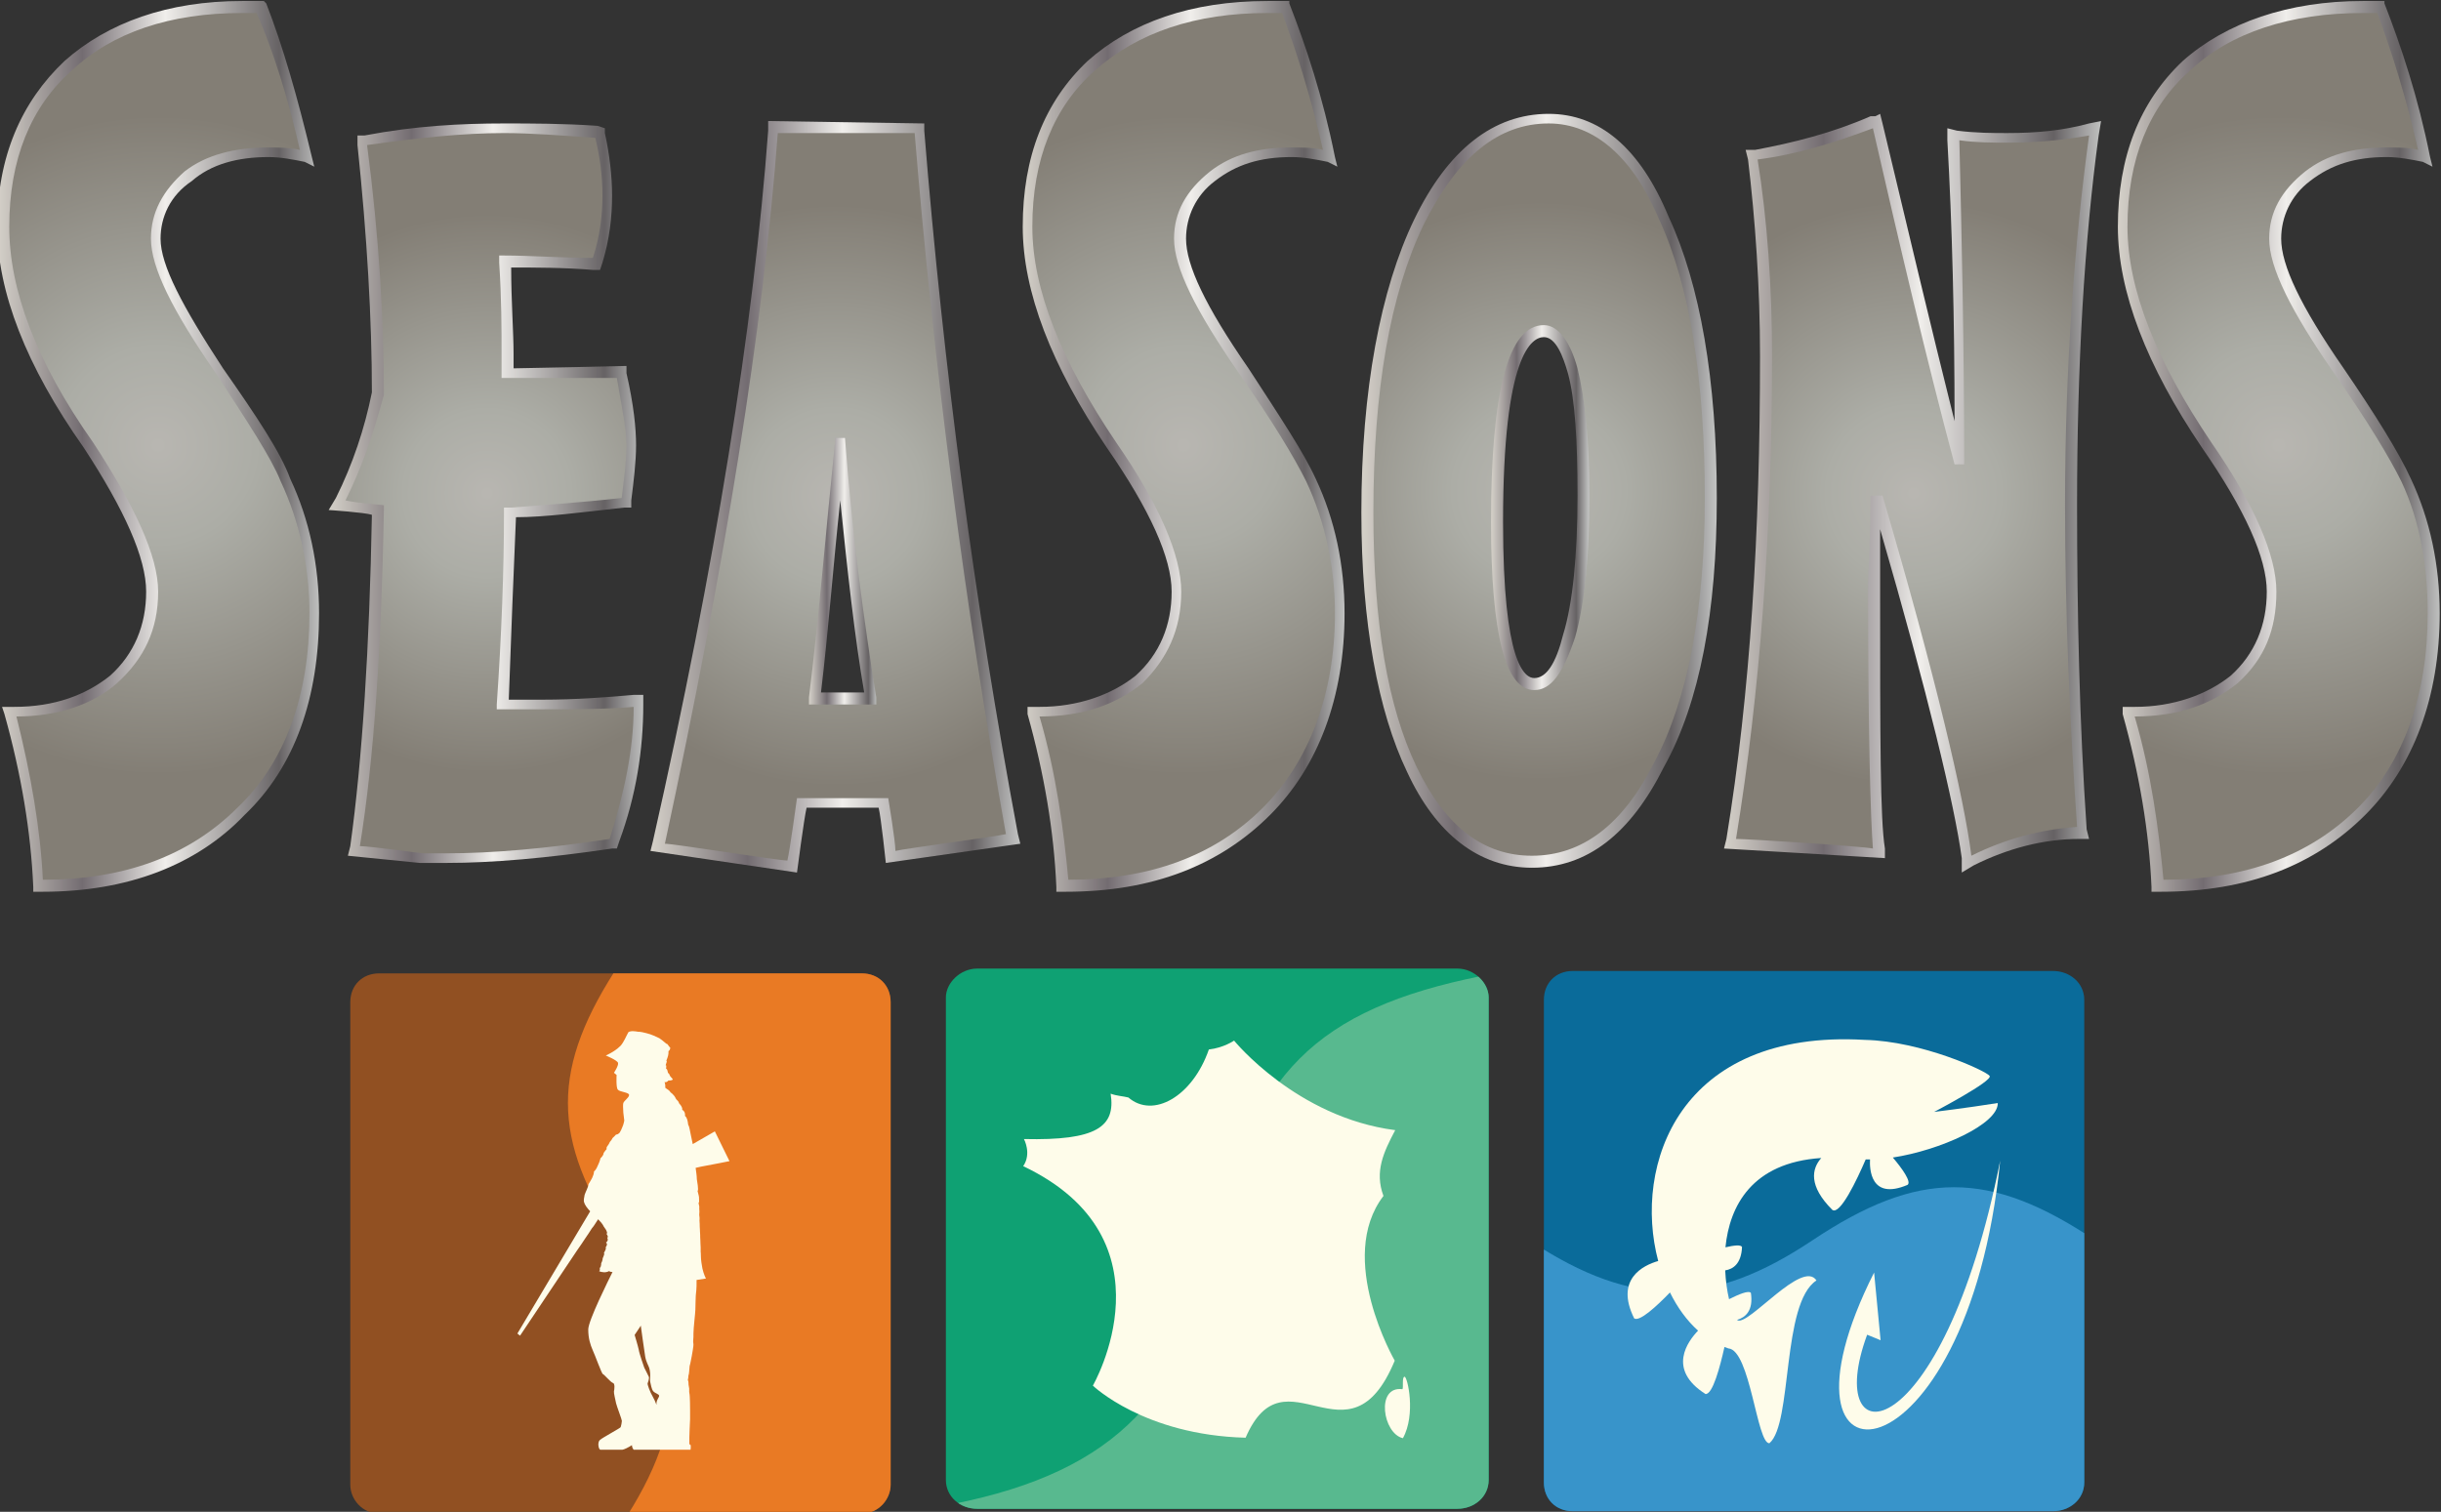
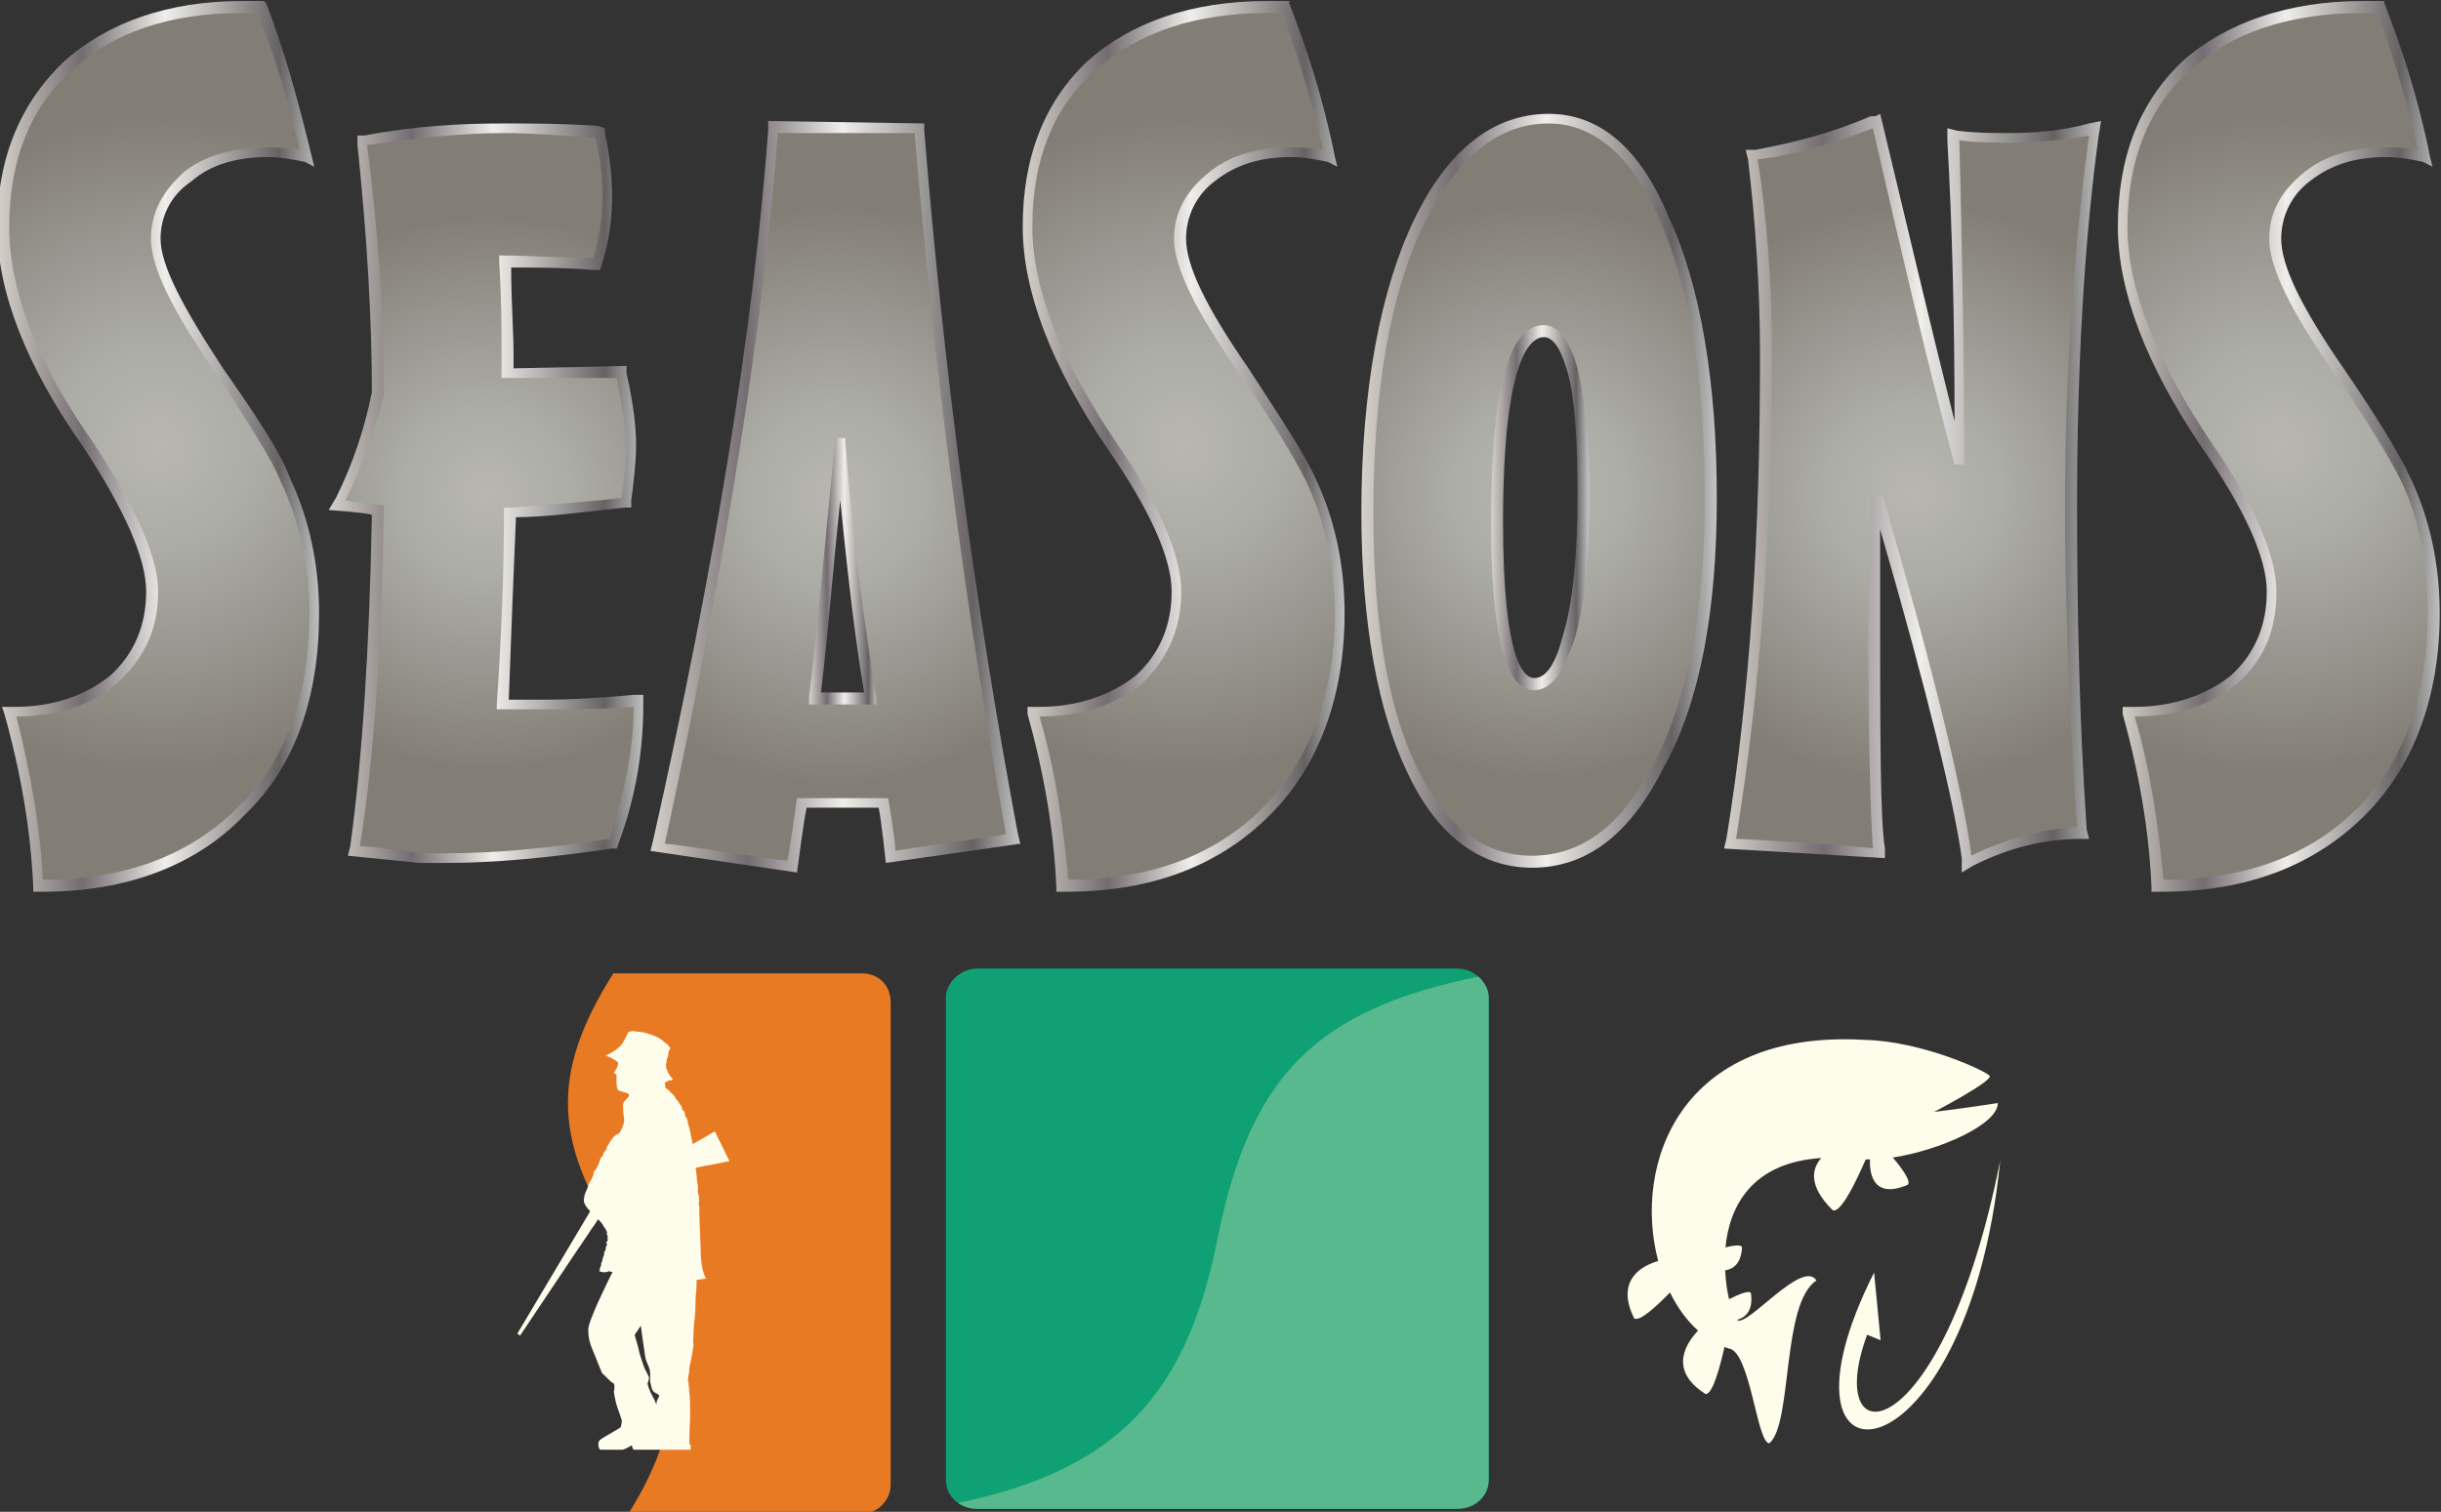
<svg xmlns="http://www.w3.org/2000/svg" height="371.72" width="600" version="1.1">
  <rect width="100%" height="100%" fill="#333333" stroke="none" />
  <defs>
    <clipPath id="q" clipPathUnits="userSpaceOnUse">
      <path d="m215.4 712.1h17.72v8.5h-17.72v-8.5z" />
    </clipPath>
    <clipPath id="r" clipPathUnits="userSpaceOnUse">
      <path d="m223.22 715.44c-0.07 0-0.13-0.06-0.13-0.12v-2.01c0-0.07 0.06-0.12 0.13-0.12h2c0.07 0 0.13 0.05 0.13 0.12v2.01c0 0.06-0.06 0.12-0.13 0.12h-2z" />
    </clipPath>
    <clipPath id="s" clipPathUnits="userSpaceOnUse">
      <path d="m215.4 712.1h17.72v8.5h-17.72v-8.5z" />
    </clipPath>
    <clipPath id="t" clipPathUnits="userSpaceOnUse">
-       <path d="m225.7 715.43c-0.07 0-0.12-0.05-0.12-0.12v-2.01c0-0.07 0.05-0.12 0.12-0.12h2c0.07 0 0.13 0.05 0.13 0.12v2.01c0 0.07-0.06 0.12-0.13 0.12h-2z" />
-     </clipPath>
+       </clipPath>
    <clipPath id="u" clipPathUnits="userSpaceOnUse">
      <path d="m215.4 712.1h17.72v8.5h-17.72v-8.5z" />
    </clipPath>
    <clipPath id="v" clipPathUnits="userSpaceOnUse">
      <path d="m220.73 715.42c-0.07 0-0.12-0.05-0.12-0.12v-2.01c0-0.06 0.05-0.12 0.12-0.12h2.01c0.07 0 0.12 0.06 0.12 0.12v2.01c0 0.07-0.05 0.12-0.12 0.12h-2.01z" />
    </clipPath>
    <linearGradient id="h" gradientUnits="userSpaceOnUse" gradientTransform="matrix(1.341 0 0 -1.341 227.97 717.62)" x1="0" x2="1" y1="0" y2="0">
      <stop stop-color="#d5d1c9" offset="0" />
      <stop stop-color="#736c71" offset=".264" />
      <stop stop-color="#f0eeeb" offset=".522" />
      <stop stop-color="#666264" offset=".876" />
      <stop stop-color="#bfc0bf" offset="1" />
    </linearGradient>
    <linearGradient id="i" gradientUnits="userSpaceOnUse" gradientTransform="matrix(1.567 0 0 -1.567 226.33 717.42)" x1="0" x2="1" y1="0" y2="0">
      <stop stop-color="#d5d1c9" offset="0" />
      <stop stop-color="#736c71" offset=".264" />
      <stop stop-color="#f0eeeb" offset=".522" />
      <stop stop-color="#666264" offset=".876" />
      <stop stop-color="#bfc0bf" offset="1" />
    </linearGradient>
    <linearGradient id="j" gradientUnits="userSpaceOnUse" gradientTransform="matrix(.405 0 0 -.405 225.36 717.36)" x1="0" x2="1" y1="0" y2="0">
      <stop stop-color="#d5d1c9" offset="0" />
      <stop stop-color="#736c71" offset=".264" />
      <stop stop-color="#f0eeeb" offset=".522" />
      <stop stop-color="#666264" offset=".876" />
      <stop stop-color="#bfc0bf" offset="1" />
    </linearGradient>
    <linearGradient id="k" gradientUnits="userSpaceOnUse" gradientTransform="matrix(1.473 0 0 -1.473 224.82 717.43)" x1="0" x2="1" y1="0" y2="0">
      <stop stop-color="#d5d1c9" offset="0" />
      <stop stop-color="#736c71" offset=".264" />
      <stop stop-color="#f0eeeb" offset=".522" />
      <stop stop-color="#666264" offset=".876" />
      <stop stop-color="#bfc0bf" offset="1" />
    </linearGradient>
    <linearGradient id="l" gradientUnits="userSpaceOnUse" gradientTransform="matrix(1.341 0 0 -1.341 223.41 717.62)" x1="0" x2="1" y1="0" y2="0">
      <stop stop-color="#d5d1c9" offset="0" />
      <stop stop-color="#736c71" offset=".264" />
      <stop stop-color="#f0eeeb" offset=".522" />
      <stop stop-color="#666264" offset=".876" />
      <stop stop-color="#bfc0bf" offset="1" />
    </linearGradient>
    <linearGradient id="m" gradientUnits="userSpaceOnUse" gradientTransform="matrix(.282 0 0 -.282 222.52 717.09)" x1="0" x2="1" y1="0" y2="0">
      <stop stop-color="#d5d1c9" offset="0" />
      <stop stop-color="#736c71" offset=".264" />
      <stop stop-color="#f0eeeb" offset=".522" />
      <stop stop-color="#666264" offset=".876" />
      <stop stop-color="#bfc0bf" offset="1" />
    </linearGradient>
    <linearGradient id="n" gradientUnits="userSpaceOnUse" gradientTransform="matrix(1.531 0 0 -1.531 221.86 717.4)" x1="0" x2="1" y1="0" y2="0">
      <stop stop-color="#d5d1c9" offset="0" />
      <stop stop-color="#736c71" offset=".264" />
      <stop stop-color="#f0eeeb" offset=".522" />
      <stop stop-color="#666264" offset=".876" />
      <stop stop-color="#bfc0bf" offset="1" />
    </linearGradient>
    <linearGradient id="o" gradientUnits="userSpaceOnUse" gradientTransform="matrix(1.311 0 0 -1.311 220.52 717.42)" x1="0" x2="1" y1="0" y2="0">
      <stop stop-color="#d5d1c9" offset="0" />
      <stop stop-color="#736c71" offset=".264" />
      <stop stop-color="#f0eeeb" offset=".522" />
      <stop stop-color="#666264" offset=".876" />
      <stop stop-color="#bfc0bf" offset="1" />
    </linearGradient>
    <linearGradient id="p" gradientUnits="userSpaceOnUse" gradientTransform="matrix(1.341 0 0 -1.341 219.14 717.62)" x1="0" x2="1" y1="0" y2="0">
      <stop stop-color="#d5d1c9" offset="0" />
      <stop stop-color="#736c71" offset=".264" />
      <stop stop-color="#f0eeeb" offset=".522" />
      <stop stop-color="#666264" offset=".876" />
      <stop stop-color="#bfc0bf" offset="1" />
    </linearGradient>
    <radialGradient id="a" gradientUnits="userSpaceOnUse" cy="0" cx="0" gradientTransform="matrix(1.373 0 0 -1.373 228.64 717.62)" r="1">
      <stop stop-color="#b8b6b1" offset="0" />
      <stop stop-color="#b8b6b1" offset=".006" />
      <stop stop-color="#acada6" offset=".298" />
      <stop stop-color="#97958d" offset=".657" />
      <stop stop-color="#837e75" offset="1" />
    </radialGradient>
    <radialGradient id="b" gradientUnits="userSpaceOnUse" cy="0" cx="0" gradientTransform="matrix(1.219 0 0 -1.219 227.12 717.42)" r="1">
      <stop stop-color="#b8b6b1" offset="0" />
      <stop stop-color="#b8b6b1" offset=".006" />
      <stop stop-color="#acada6" offset=".298" />
      <stop stop-color="#97958d" offset=".657" />
      <stop stop-color="#837e75" offset="1" />
    </radialGradient>
    <radialGradient id="c" gradientUnits="userSpaceOnUse" cy="0" cx="0" gradientTransform="matrix(1.205 0 0 -1.205 225.56 717.43)" r="1">
      <stop stop-color="#b8b6b1" offset="0" />
      <stop stop-color="#b8b6b1" offset=".006" />
      <stop stop-color="#acada6" offset=".298" />
      <stop stop-color="#97958d" offset=".657" />
      <stop stop-color="#837e75" offset="1" />
    </radialGradient>
    <radialGradient id="d" gradientUnits="userSpaceOnUse" cy="0" cx="0" gradientTransform="matrix(1.373 0 0 -1.373 224.08 717.62)" r="1">
      <stop stop-color="#b8b6b1" offset="0" />
      <stop stop-color="#b8b6b1" offset=".006" />
      <stop stop-color="#acada6" offset=".298" />
      <stop stop-color="#97958d" offset=".657" />
      <stop stop-color="#837e75" offset="1" />
    </radialGradient>
    <radialGradient id="e" gradientUnits="userSpaceOnUse" cy="0" cx="0" gradientTransform="matrix(1.209 0 0 -1.209 222.63 717.41)" r="1">
      <stop stop-color="#b8b6b1" offset="0" />
      <stop stop-color="#b8b6b1" offset=".006" />
      <stop stop-color="#acada6" offset=".298" />
      <stop stop-color="#97958d" offset=".657" />
      <stop stop-color="#837e75" offset="1" />
    </radialGradient>
    <radialGradient id="f" gradientUnits="userSpaceOnUse" cy="0" cx="0" gradientTransform="matrix(1.164 0 0 -1.164 221.18 717.42)" r="1">
      <stop stop-color="#b8b6b1" offset="0" />
      <stop stop-color="#b8b6b1" offset=".006" />
      <stop stop-color="#acada6" offset=".298" />
      <stop stop-color="#97958d" offset=".657" />
      <stop stop-color="#837e75" offset="1" />
    </radialGradient>
    <radialGradient id="g" gradientUnits="userSpaceOnUse" cy="0" cx="0" gradientTransform="matrix(1.373 0 0 -1.373 219.81 717.62)" r="1">
      <stop stop-color="#b8b6b1" offset="0" />
      <stop stop-color="#b8b6b1" offset=".006" />
      <stop stop-color="#acada6" offset=".298" />
      <stop stop-color="#97958d" offset=".657" />
      <stop stop-color="#837e75" offset="1" />
    </radialGradient>
  </defs>
  <g transform="translate(287.05 1411)">
    <g transform="matrix(59.032 0 0 -59.032 -13224 41061)">
      <path d="m220.16 719.45c-0.3 0-0.55-0.09-0.73-0.25-0.17-0.16-0.26-0.39-0.26-0.67 0-0.26 0.11-0.57 0.35-0.91 0.17-0.26 0.26-0.47 0.26-0.61 0-0.15-0.05-0.27-0.15-0.36-0.11-0.09-0.25-0.14-0.42-0.14h-0.02c0.07-0.25 0.11-0.49 0.12-0.73h0.02c0.35 0 0.63 0.11 0.83 0.31s0.3 0.48 0.3 0.83c0 0.2-0.04 0.38-0.12 0.56-0.04 0.1-0.14 0.26-0.28 0.45-0.17 0.26-0.26 0.44-0.26 0.55 0 0.1 0.05 0.19 0.14 0.26 0.08 0.07 0.2 0.1 0.33 0.1 0.05 0 0.1-0.01 0.16-0.02-0.06 0.24-0.12 0.45-0.19 0.63h-0.08z" fill="url(#g)" />
    </g>
    <g transform="matrix(59.032 0 0 -59.032 -13224 41061)">
      <path d="m220.68 718.89h-0.02v-0.01c0.04-0.39 0.07-0.74 0.07-1.05-0.04-0.15-0.09-0.3-0.16-0.44l-0.01-0.02s0.14-0.02 0.17-0.02c-0.01-0.56-0.05-1.03-0.1-1.4v-0.02l0.28-0.03h0.1c0.19 0 0.42 0.02 0.68 0.06h0.01l0.01 0.01c0.07 0.19 0.1 0.39 0.1 0.57v0.02h-0.02c-0.11-0.01-0.24-0.02-0.38-0.02h-0.17c0.02 0.29 0.03 0.56 0.04 0.8 0.12 0 0.28 0.02 0.47 0.04h0.01v0.01c0.01 0.08 0.02 0.16 0.02 0.23s-0.02 0.17-0.04 0.29v0.01h-0.47v0.08c0 0.1-0.01 0.23-0.02 0.38 0.11 0 0.24 0 0.37-0.01h0.01l0.01 0.01c0.03 0.1 0.04 0.2 0.04 0.28s-0.01 0.16-0.03 0.25v0.01h-0.01c-0.14 0.02-0.28 0.02-0.39 0.02-0.18 0-0.37-0.02-0.57-0.05" fill="url(#f)" />
    </g>
    <g transform="matrix(59.032 0 0 -59.032 -13224 41061)">
      <path d="m222.37 718.93c-0.06-0.81-0.22-1.81-0.47-2.97l-0.01-0.01 0.56-0.09s0.03 0.24 0.04 0.27h0.34c0.01-0.03 0.03-0.22 0.03-0.22l0.51 0.07v0.01c-0.18 0.96-0.31 1.95-0.39 2.93v0.02l-0.61 0.01v-0.02zm0.28-1.29c0.03-0.41 0.07-0.77 0.12-1.08h-0.23c0.04 0.33 0.08 0.69 0.11 1.08" fill="url(#e)" />
    </g>
    <g transform="matrix(59.032 0 0 -59.032 -13224 41061)">
      <path d="m224.43 719.45c-0.31 0-0.55-0.09-0.73-0.25s-0.27-0.39-0.27-0.67c0-0.26 0.12-0.57 0.35-0.91 0.18-0.26 0.27-0.47 0.27-0.61 0-0.15-0.05-0.27-0.16-0.36-0.1-0.09-0.24-0.14-0.41-0.14h-0.02c0.06-0.25 0.1-0.49 0.11-0.73h0.02c0.35 0 0.63 0.11 0.83 0.31s0.31 0.48 0.31 0.83c0 0.2-0.04 0.38-0.12 0.56-0.05 0.1-0.15 0.26-0.28 0.45-0.18 0.26-0.26 0.44-0.26 0.55 0 0.1 0.04 0.19 0.13 0.26s0.2 0.1 0.33 0.1c0.05 0 0.11-0.01 0.16-0.02-0.05 0.24-0.12 0.45-0.19 0.63h-0.07z" fill="url(#d)" />
    </g>
    <g transform="matrix(59.032 0 0 -59.032 -13224 41061)">
      <path d="m225.06 718.55c-0.14-0.29-0.21-0.7-0.21-1.21 0-0.46 0.06-0.82 0.18-1.07 0.12-0.26 0.29-0.39 0.5-0.39 0.22 0 0.4 0.14 0.53 0.4 0.14 0.28 0.22 0.65 0.22 1.12 0 0.49-0.07 0.88-0.2 1.16-0.12 0.28-0.28 0.42-0.48 0.42-0.22 0-0.4-0.14-0.54-0.43m0.32-1.25c0 0.66 0.11 0.79 0.2 0.79 0.05 0 0.09-0.05 0.12-0.16 0.03-0.12 0.04-0.29 0.04-0.52 0-0.25-0.02-0.45-0.06-0.59-0.03-0.13-0.08-0.19-0.14-0.19-0.07 0-0.16 0.11-0.16 0.67" fill="url(#c)" />
    </g>
    <g transform="matrix(59.032 0 0 -59.032 -13224 41061)">
      <path d="m226.95 718.96c-0.17-0.06-0.33-0.11-0.49-0.13h-0.01v-0.02c0.04-0.25 0.06-0.53 0.06-0.82 0-0.73-0.05-1.4-0.15-2.01v-0.02l0.62-0.04-0.01 0.02c-0.01 0.12-0.02 0.47-0.02 1.06 0 0.11 0.01 0.24 0.01 0.4 0.23-0.76 0.35-1.27 0.38-1.5v-0.02l0.02 0.01c0.14 0.07 0.29 0.11 0.45 0.11h0.01v0.02c-0.03 0.44-0.04 0.9-0.04 1.35 0 0.58 0.03 1.1 0.09 1.55l0.01 0.02-0.03-0.01c-0.11-0.02-0.22-0.03-0.34-0.03-0.07 0-0.14 0-0.21 0.01h-0.02v-0.01c0.02-0.41 0.03-0.87 0.03-1.36-0.11 0.46-0.23 0.93-0.34 1.41v0.02l-0.02-0.01z" fill="url(#b)" />
    </g>
    <g transform="matrix(59.032 0 0 -59.032 -13224 41061)">
      <path d="m228.99 719.45c-0.31 0-0.56-0.09-0.73-0.25-0.18-0.16-0.27-0.39-0.27-0.67 0-0.26 0.12-0.57 0.35-0.91 0.18-0.26 0.27-0.47 0.27-0.61 0-0.15-0.05-0.27-0.16-0.36-0.1-0.09-0.24-0.14-0.41-0.14h-0.02c0.06-0.25 0.1-0.49 0.12-0.73h0.01c0.35 0 0.63 0.11 0.83 0.31s0.31 0.48 0.31 0.83c0 0.2-0.04 0.38-0.12 0.56-0.05 0.1-0.14 0.26-0.28 0.45-0.18 0.26-0.26 0.44-0.26 0.55 0 0.1 0.04 0.19 0.13 0.26s0.2 0.1 0.33 0.1c0.05 0 0.11-0.01 0.16-0.02-0.05 0.24-0.12 0.45-0.19 0.63h-0.07z" fill="url(#a)" />
    </g>
    <g transform="matrix(59.032 0 0 -59.032 -13224 41061)">
      <path d="m220.24 719.47h-0.08c-0.31 0-0.56-0.09-0.74-0.25-0.18-0.17-0.28-0.4-0.28-0.69 0-0.27 0.12-0.58 0.36-0.92 0.17-0.26 0.26-0.46 0.26-0.6s-0.05-0.26-0.15-0.35c-0.1-0.08-0.23-0.13-0.4-0.13h-0.05l0.01-0.03c0.07-0.25 0.11-0.49 0.12-0.72v-0.02h0.04c0.35 0 0.64 0.11 0.84 0.32 0.21 0.2 0.31 0.49 0.31 0.84 0 0.2-0.04 0.39-0.12 0.56-0.04 0.11-0.14 0.26-0.28 0.46-0.17 0.26-0.26 0.43-0.26 0.54 0 0.09 0.04 0.18 0.13 0.24 0.08 0.07 0.19 0.1 0.32 0.1 0.05 0 0.1-0.01 0.15-0.02l0.04-0.02-0.01 0.04c-0.06 0.25-0.12 0.46-0.19 0.64l-0.01 0.01h-0.01zm-1.02-2.98c0.17 0 0.32 0.05 0.42 0.14 0.11 0.1 0.17 0.22 0.17 0.38 0 0.15-0.1 0.36-0.27 0.62-0.24 0.34-0.35 0.64-0.35 0.9 0 0.28 0.09 0.5 0.26 0.65 0.17 0.16 0.41 0.24 0.71 0.24h0.06c0.07-0.16 0.13-0.35 0.18-0.57-0.05 0.01-0.09 0.01-0.13 0.01-0.14 0-0.26-0.03-0.35-0.1-0.09-0.08-0.14-0.17-0.14-0.28 0-0.12 0.09-0.3 0.27-0.56 0.13-0.2 0.23-0.35 0.27-0.45 0.08-0.17 0.12-0.36 0.12-0.55 0-0.34-0.1-0.62-0.3-0.81-0.2-0.2-0.47-0.3-0.81-0.3-0.01 0.21-0.05 0.44-0.11 0.68" fill="url(#p)" />
    </g>
    <g transform="matrix(59.032 0 0 -59.032 -13224 41061)">
      <path d="m220.67 718.91h-0.03v-0.04c0.04-0.38 0.06-0.73 0.06-1.03-0.03-0.15-0.08-0.3-0.15-0.44l-0.03-0.05s0.15-0.01 0.18-0.02c-0.01-0.55-0.04-1.02-0.09-1.38l-0.01-0.04 0.3-0.03h0.11c0.19 0 0.42 0.02 0.69 0.06h0.02l0.01 0.03c0.07 0.19 0.1 0.38 0.1 0.57v0.04h-0.04c-0.11-0.01-0.24-0.02-0.38-0.02h-0.14c0.01 0.28 0.02 0.53 0.03 0.76 0.12 0 0.27 0.02 0.45 0.04h0.03v0.03c0.01 0.08 0.02 0.16 0.02 0.23s-0.01 0.17-0.04 0.3v0.03s-0.43-0.01-0.47-0.01v0.06c0 0.09-0.01 0.22-0.01 0.36 0.1 0 0.22 0 0.34-0.01h0.03l0.01 0.03c0.03 0.1 0.04 0.19 0.04 0.28 0 0.08-0.01 0.17-0.03 0.26v0.02l-0.03 0.01c-0.14 0.01-0.28 0.01-0.39 0.01-0.18 0-0.37-0.01-0.58-0.05m0.24-2.99s-0.22 0.03-0.26 0.03c0.06 0.37 0.09 0.84 0.1 1.4v0.02s-0.12 0.01-0.16 0.02c0.07 0.14 0.12 0.29 0.16 0.44 0 0.31-0.02 0.66-0.07 1.04 0.21 0.03 0.4 0.05 0.57 0.05 0.11 0 0.24-0.01 0.38-0.02 0.02-0.08 0.03-0.16 0.03-0.24s-0.01-0.17-0.04-0.26c-0.13 0-0.26 0.01-0.37 0.01h-0.02v-0.03c0.01-0.15 0.01-0.28 0.01-0.38v-0.1h0.48c0.02-0.12 0.04-0.21 0.04-0.28s-0.01-0.14-0.02-0.22c-0.18-0.02-0.34-0.03-0.46-0.04h-0.03v-0.02c0-0.24-0.01-0.51-0.03-0.8v-0.02h0.02 0.17c0.14 0 0.26 0 0.38 0.01 0-0.18-0.04-0.36-0.1-0.55-0.26-0.04-0.49-0.06-0.68-0.06h-0.1" fill="url(#o)" />
    </g>
    <g transform="matrix(59.032 0 0 -59.032 -13224 41061)">
      <path d="m222.35 718.95v-0.02c-0.06-0.81-0.22-1.81-0.48-2.96l-0.01-0.04 0.61-0.09s0.03 0.23 0.04 0.27h0.3c0.01-0.04 0.03-0.23 0.03-0.23l0.56 0.08-0.01 0.04c-0.18 0.96-0.31 1.94-0.39 2.93v0.03l-0.65 0.01v-0.02zm-0.43-2.99c0.25 1.16 0.41 2.15 0.47 2.96h0.57c0.08-0.98 0.21-1.97 0.38-2.92-0.04-0.01-0.42-0.06-0.46-0.07 0 0.04-0.03 0.22-0.03 0.22h-0.38s-0.03-0.22-0.04-0.26c-0.04 0-0.47 0.07-0.51 0.07" fill="url(#n)" />
    </g>
    <g transform="matrix(59.032 0 0 -59.032 -13224 41061)">
      <path d="m222.63 717.65c-0.04-0.39-0.07-0.76-0.11-1.08v-0.03h0.28v0.03c-0.05 0.31-0.1 0.67-0.13 1.08h-0.04zm0.02-0.26c0.03-0.29 0.06-0.57 0.1-0.8h-0.18c0.03 0.25 0.05 0.52 0.08 0.8" fill="url(#m)" />
    </g>
    <g transform="matrix(59.032 0 0 -59.032 -13224 41061)">
      <path d="m224.5 719.47h-0.07c-0.32 0-0.57-0.09-0.75-0.25-0.18-0.17-0.27-0.4-0.27-0.69 0-0.27 0.12-0.58 0.35-0.92 0.18-0.26 0.27-0.46 0.27-0.6s-0.05-0.26-0.15-0.35c-0.1-0.08-0.24-0.13-0.4-0.13h-0.05v-0.03c0.07-0.25 0.11-0.49 0.12-0.72v-0.02h0.04c0.36 0 0.64 0.11 0.85 0.32 0.2 0.2 0.31 0.49 0.31 0.84 0 0.2-0.04 0.39-0.12 0.56-0.05 0.11-0.15 0.26-0.28 0.46-0.18 0.26-0.26 0.43-0.26 0.54 0 0.09 0.04 0.18 0.12 0.24 0.09 0.07 0.19 0.1 0.32 0.1 0.05 0 0.1-0.01 0.15-0.02l0.04-0.02-0.01 0.04c-0.05 0.25-0.12 0.46-0.19 0.64v0.01h-0.02zm-1.02-2.98c0.18 0 0.32 0.05 0.43 0.14 0.1 0.1 0.16 0.22 0.16 0.38 0 0.15-0.09 0.36-0.27 0.62-0.23 0.34-0.35 0.64-0.35 0.9 0 0.28 0.09 0.5 0.26 0.65 0.18 0.16 0.42 0.24 0.72 0.24h0.06c0.06-0.16 0.12-0.35 0.17-0.57-0.04 0.01-0.09 0.01-0.13 0.01-0.14 0-0.25-0.03-0.34-0.1-0.1-0.08-0.15-0.17-0.15-0.28 0-0.12 0.09-0.3 0.27-0.56 0.14-0.2 0.23-0.35 0.28-0.45 0.08-0.17 0.12-0.36 0.12-0.55 0-0.34-0.11-0.62-0.3-0.81-0.2-0.2-0.47-0.3-0.81-0.3-0.02 0.21-0.05 0.44-0.12 0.68" fill="url(#l)" />
    </g>
    <g transform="matrix(59.032 0 0 -59.032 -13224 41061)">
      <path d="m225.04 718.56c-0.14-0.29-0.22-0.71-0.22-1.22 0-0.46 0.07-0.83 0.19-1.08 0.12-0.26 0.3-0.4 0.52-0.4 0.23 0 0.41 0.14 0.55 0.42 0.15 0.27 0.22 0.65 0.22 1.12 0 0.49-0.07 0.89-0.2 1.17-0.12 0.29-0.29 0.43-0.5 0.43-0.23 0-0.42-0.15-0.56-0.44m0.01-2.28c-0.12 0.25-0.18 0.6-0.18 1.06 0 0.51 0.07 0.91 0.21 1.2 0.14 0.28 0.31 0.42 0.52 0.42 0.19 0 0.35-0.14 0.46-0.4 0.13-0.28 0.19-0.68 0.19-1.16 0-0.46-0.07-0.84-0.21-1.1-0.13-0.26-0.3-0.39-0.51-0.39-0.2 0-0.36 0.12-0.48 0.37" fill="url(#k)" />
    </g>
    <g transform="matrix(59.032 0 0 -59.032 -13224 41061)">
      <path d="m225.36 717.3c0-0.47 0.06-0.7 0.18-0.7 0.07 0 0.12 0.07 0.17 0.22 0.04 0.14 0.06 0.34 0.06 0.59 0 0.23-0.02 0.41-0.05 0.53-0.03 0.11-0.08 0.18-0.14 0.18-0.15 0-0.22-0.28-0.22-0.82m0.05 0c0 0.7 0.12 0.77 0.17 0.77s0.08-0.08 0.1-0.15c0.03-0.11 0.04-0.28 0.04-0.51 0-0.25-0.02-0.45-0.06-0.58-0.03-0.12-0.07-0.18-0.12-0.18-0.04 0-0.13 0.06-0.13 0.65" fill="url(#j)" />
    </g>
    <g transform="matrix(59.032 0 0 -59.032 -13224 41061)">
      <path d="m226.96 718.99h-0.02c-0.16-0.07-0.32-0.11-0.48-0.14h-0.04l0.01-0.04c0.03-0.25 0.05-0.53 0.05-0.82 0-0.73-0.04-1.4-0.14-2.01l-0.01-0.04 0.67-0.04v0.04c-0.02 0.12-0.02 0.47-0.02 1.06v0.27c0.2-0.69 0.31-1.15 0.34-1.37v-0.06l0.05 0.03c0.14 0.07 0.29 0.11 0.44 0.11h0.04l-0.01 0.04c-0.03 0.44-0.04 0.9-0.04 1.35 0 0.58 0.03 1.1 0.09 1.54l0.01 0.06-0.05-0.01c-0.11-0.03-0.22-0.04-0.34-0.04-0.06 0-0.13 0-0.21 0.01l-0.04 0.01v-0.05c0.02-0.35 0.03-0.75 0.03-1.17-0.1 0.4-0.2 0.82-0.3 1.24l-0.01 0.04-0.02-0.01zm-0.58-3.01c0.1 0.61 0.15 1.28 0.15 2.01 0 0.29-0.02 0.57-0.06 0.82 0.16 0.02 0.32 0.07 0.48 0.13 0.11-0.48 0.22-0.95 0.34-1.4h0.04c0 0.49-0.01 0.94-0.02 1.35 0.07-0.01 0.14-0.01 0.2-0.01 0.12 0 0.23 0.01 0.34 0.03-0.06-0.44-0.1-0.96-0.1-1.54 0-0.45 0.02-0.91 0.05-1.34-0.15-0.01-0.3-0.05-0.44-0.12-0.03 0.24-0.15 0.75-0.37 1.5h-0.05c0-0.17-0.01-0.3-0.01-0.41 0-0.58 0.01-0.93 0.02-1.06-0.05 0.01-0.52 0.04-0.57 0.04" fill="url(#i)" />
    </g>
    <g transform="matrix(59.032 0 0 -59.032 -13224 41061)">
      <path d="m229.06 719.47h-0.07c-0.31 0-0.57-0.09-0.75-0.25-0.18-0.17-0.27-0.4-0.27-0.69 0-0.27 0.12-0.58 0.35-0.92 0.18-0.26 0.27-0.46 0.27-0.6s-0.05-0.26-0.15-0.35c-0.1-0.08-0.24-0.13-0.4-0.13h-0.05v-0.03c0.07-0.25 0.11-0.49 0.12-0.72v-0.02h0.04c0.36 0 0.64 0.11 0.85 0.32 0.2 0.2 0.31 0.49 0.31 0.84 0 0.2-0.04 0.39-0.12 0.56-0.05 0.11-0.15 0.27-0.28 0.46-0.18 0.26-0.26 0.43-0.26 0.54 0 0.09 0.04 0.18 0.12 0.24 0.09 0.07 0.19 0.1 0.32 0.1 0.05 0 0.1-0.01 0.15-0.02l0.04-0.02-0.01 0.04c-0.05 0.25-0.12 0.46-0.19 0.64v0.01h-0.02zm-1.02-2.98c0.18 0 0.32 0.05 0.43 0.14 0.11 0.1 0.16 0.22 0.16 0.38 0 0.15-0.09 0.36-0.27 0.62-0.23 0.34-0.35 0.64-0.35 0.9 0 0.28 0.09 0.5 0.26 0.65 0.17 0.16 0.42 0.24 0.72 0.24h0.06c0.06-0.16 0.12-0.35 0.17-0.57-0.04 0.01-0.09 0.01-0.13 0.01-0.14 0-0.25-0.03-0.34-0.1-0.1-0.08-0.15-0.17-0.15-0.28 0-0.12 0.09-0.3 0.27-0.56 0.14-0.2 0.23-0.35 0.28-0.45 0.08-0.17 0.11-0.36 0.11-0.55 0-0.34-0.1-0.62-0.29-0.81-0.2-0.2-0.47-0.3-0.81-0.3-0.02 0.21-0.05 0.44-0.12 0.68" fill="url(#h)" />
    </g>
    <g transform="matrix(59.032 0 0 -59.032 -13224 41061)" clip-path="url(#v)">
-       <path d="m222.91 713.12h-2.35v2.35h2.35v-2.35z" fill="#915022" />
      <g transform="translate(222.91 713.12)">
        <path d="m0 0h-1.174c0.294 0.44 0.273 0.764 0 1.174-0.293 0.44-0.293 0.733 0 1.173h1.174v-2.347z" fill="#e97a24" />
      </g>
    </g>
    <g transform="matrix(59.032 0 0 -59.032 -13224 41061)" clip-path="url(#u)">
      <g transform="translate(221.82 713.95)">
        <path d="m0 0c0.004-0.027 0.011-0.082 0.018-0.126 0.004-0.023 0.014-0.038 0.017-0.048 0.008-0.029 0.001-0.047 0.004-0.058s0.005-0.03 0.013-0.039c0.009-0.009 0.023-0.011 0.024-0.018 0-0.008-0.009-0.014-0.011-0.03v-0.008c-0.005 0.013-0.01 0.025-0.015 0.033-0.013 0.022-0.023 0.052-0.022 0.056 0.001 0.003 0.008 0.021 0.005 0.028s-0.019 0.038-0.019 0.038-0.021 0.059-0.023 0.075c-0.003 0.015-0.017 0.061-0.017 0.061l0.026 0.039v-0.003m0.256 0.242c-0.003 0.014-0.006 0.037-0.006 0.048 0 0.012-0.001 0.022-0.001 0.019v0.019c-0.001 0.015-0.001 0.022-0.001 0.021 0 0.011-0.001 0.017-0.001 0.022s0 0.012-0.001 0.026c0-0.001 0 0.007-0.001 0.02 0 0.001 0 0.018-0.001 0.024 0.001 0.006 0 0.02-0.001 0.023 0.001 0.009 0.001 0.019 0 0.028 0.001 0.004 0 0.011-0.003 0.022 0.003 0 0.003 0.01 0.002 0.025 0-0.001-0.002 0.012-0.006 0.025 0.003 0.001 0.002 0.013 0.001 0.022-0.001 0.008-0.003 0.018-0.004 0.027 0 0.013-0.003 0.032-0.005 0.047 0 0 0.009 0.002 0.022 0.005 0.04 0.007 0.119 0.023 0.119 0.023l-0.061 0.124-0.092-0.053c-0.003 0.015-0.006 0.03-0.009 0.043-0.003 0.014-0.005 0.03-0.01 0.038-0.002 0.015-0.004 0.029-0.013 0.036 0.001 0.013-0.003 0.021-0.012 0.026 0.002 0.01-0.006 0.019-0.013 0.027-0.001 0.007-0.008 0.013-0.012 0.017-0.003 0.006-0.006 0.012-0.01 0.016-0.004 0.005-0.008 0.009-0.014 0.013-0.001 0.004-0.008 0.01-0.017 0.015 0.001 0.001-0.002 0.002-0.006 0.005 0.004-0.003 0.001 0.02-0.002 0.023 0.003-0.003 0.012-0.001 0.017 0.006 0.01-0.001 0.018 0.002 0.018 0.005-0.001 0.001-0.006 0.008-0.011 0.013-0.003 0.006-0.005 0.013-0.009 0.013-0.002 0.01-0.004 0.019-0.008 0.017 0.001 0.01 0.002 0.017-0.002 0.015 0.004 0.012 0.007 0.019 0.003 0.019 0.007 0.017 0.01 0.028 0.009 0.04 0.006 0.004 0.008 0.01 0.007 0.017 0-0.004-0.004 0.002-0.012 0.013-0.003-0.002-0.016 0.013-0.033 0.024-0.011 0.005-0.032 0.016-0.054 0.021-0.011 0.003-0.024 0.006-0.035 0.006-0.013 0.002-0.029 0.005-0.04-0.002-0.009-0.016-0.019-0.042-0.033-0.057-0.014-0.014-0.03-0.024-0.041-0.03-0.012-0.007-0.02-0.01-0.02-0.01s0.049-0.02 0.051-0.031c0.003-0.011-0.017-0.041-0.017-0.041l0.011-0.009s-0.003-0.052 0.005-0.061c0.007-0.01 0.046-0.011 0.047-0.022 0-0.012-0.02-0.023-0.024-0.034-0.002-0.005-0.001-0.023 0-0.04 0.002-0.017 0.004-0.033 0.004-0.033s-0.003-0.017-0.008-0.027c-0.003-0.008-0.007-0.017-0.011-0.023-0.005-0.006-0.012-0.009-0.015-0.008-0.005-0.006-0.011-0.011-0.015-0.015-0.003-0.007-0.007-0.011-0.011-0.016-0.002-0.005-0.005-0.011-0.012-0.02-0.002 0-0.001-0.005-0.002-0.011-0.004-0.003-0.007-0.009-0.012-0.015 0.001-0.005-0.006-0.016-0.013-0.022-0.001-0.005-0.003-0.01-0.005-0.016s-0.005-0.011-0.007-0.016c-0.004-0.01-0.009-0.018-0.015-0.023-0.001-0.018-0.011-0.034-0.023-0.053 0-0.01-0.012-0.032-0.016-0.044-0.003-0.013-0.004-0.023-0.003-0.029 0.003-0.013 0.013-0.026 0.026-0.04l-0.303-0.509 0.011-0.009s0.142 0.212 0.238 0.356c0.013 0.018 0.024 0.035 0.034 0.05s0.02 0.029 0.027 0.041c0.009 0.01 0.014 0.02 0.019 0.027s0.007 0.011 0.007 0.011c0.004-0.004 0.01-0.011 0.013-0.014 0.005-0.006 0.01-0.014 0.009-0.014 0.006-0.008 0.011-0.017 0.011-0.016 0.005-0.011 0.007-0.018 0.001-0.015 0.007-0.011 0.009-0.017 0.004-0.017 0.004-0.01 0.003-0.015-0.005-0.021 0.006-0.005 0.005-0.011-0.002-0.021 0.004-0.002 0-0.01-0.007-0.023 0.004 0 0-0.011-0.005-0.022 0.001-0.002-0.003-0.016-0.006-0.02 0-0.008-0.002-0.019-0.006-0.019 0.001-0.01 0-0.016-0.005-0.014 0.017-0.006 0.03-0.007 0.044 0 0.004-0.003 0.009-0.004 0.014-0.004-0.015-0.03-0.101-0.202-0.101-0.239 0-0.038 0.009-0.064 0.018-0.085 0.01-0.021 0.038-0.1 0.043-0.101s0.032-0.034 0.042-0.037c0.009-0.002 0.006-0.028 0.004-0.035-0.001-0.008 0.006-0.034 0.009-0.05 0.004-0.016 0.024-0.067 0.024-0.073s-0.003-0.02-0.005-0.026c-0.003-0.005-0.073-0.042-0.086-0.053-0.012-0.01-0.006-0.039 0.001-0.041h0.092c0.008 0.001 0.024 0.009 0.04 0.019 0-0.006 0.002-0.013 0.007-0.019h0.237s0.002 0.015 0 0.02c0 0.001-0.005 0.001-0.005 0.005-0.001 0.025 0.003 0.102 0.003 0.102v0.035c0 0.006 0 0.063-0.003 0.074-0.002 0.006 0.001 0.016-0.002 0.027-0.003 0.01 0 0.02-0.004 0.026-0.001 0.002 0.002 0.008 0.002 0.019 0.004 0.011 0.003 0.025 0.005 0.04 0.004 0.013 0.006 0.029 0.009 0.042 0.002 0.012 0.008 0.044 0.007 0.049-0.003 0.015 0.001 0.023 0 0.045 0 0.021 0.008 0.088 0.008 0.099 0.001 0.011 0 0.057 0.004 0.082 0.001 0.007 0.001 0.023 0.001 0.042l0.039 0.006s-0.009 0.016-0.015 0.043" fill="#fefcea" />
      </g>
    </g>
    <g transform="matrix(59.032 0 0 -59.032 -13224 41061)" clip-path="url(#t)">
      <path d="m225.52 715.48h2.36v-2.35h-2.36v2.35z" fill="#0a6b9a" />
      <g transform="translate(225.52 713.13)">
        <path d="m0 0v1.178c0.442-0.294 0.767-0.274 1.178 0 0.442 0.295 0.737 0.295 1.178 0v-1.178h-2.356z" fill="#3894ca" />
      </g>
    </g>
    <g transform="matrix(59.032 0 0 -59.032 -13224 41061)" clip-path="url(#s)">
      <g transform="translate(227.48 714.64)">
        <path d="m0 0c-0.137-1.372-1.011-1.429-0.525-0.466l0.027-0.282-0.056 0.023c-0.192-0.521 0.312-0.492 0.554 0.725" fill="#fefcea" />
      </g>
      <g transform="translate(227.47 714.88)">
        <path d="m0 0c-0.132-0.021-0.265-0.037-0.265-0.037s0.246 0.129 0.231 0.15-0.284 0.145-0.52 0.15c-0.773 0.045-0.966-0.522-0.86-0.921-0.063-0.018-0.181-0.076-0.1-0.239 0.022-0.015 0.092 0.049 0.149 0.108 0.031-0.063 0.071-0.118 0.117-0.159-0.042-0.044-0.131-0.161 0.031-0.264 0.03-0.002 0.06 0.112 0.079 0.196 0.005-0.002 0.01-0.004 0.016-0.006 0.091-0.006 0.119-0.398 0.171-0.395 0.097 0.081 0.05 0.583 0.196 0.678-0.058 0.089-0.282-0.188-0.328-0.166-0.001 0-0.002 0.001-0.002 0.002 0.034 0.01 0.068 0.038 0.057 0.112-0.009 0.012-0.051-0.006-0.091-0.026-0.008 0.034-0.014 0.075-0.016 0.12 0.033 0.005 0.067 0.028 0.07 0.097-0.004 0.011-0.035 0.007-0.069-0.001 0.017 0.171 0.109 0.353 0.399 0.372-0.04-0.045-0.054-0.116 0.046-0.216 0.032-0.023 0.102 0.124 0.139 0.21h0.018c-0.002-0.036 0-0.172 0.156-0.106 0.018 0.012-0.022 0.068-0.061 0.114 0.196 0.03 0.439 0.139 0.437 0.227" fill="#fefcea" />
      </g>
    </g>
    <g transform="matrix(59.032 0 0 -59.032 -13224 41061)" clip-path="url(#r)">
      <g transform="translate(224.22 712.11)">
        <path d="m0 0-2.199 2.199 2.199 2.2 2.199-2.2-2.199-2.199z" fill="#0fa173" />
      </g>
      <g transform="translate(224.22 712.11)">
        <path d="m0 0l-1.1 1.1c0.688 0.137 0.972 0.46 1.1 1.099 0.137 0.688 0.412 0.962 1.1 1.1 0.005-0.005 1.099-1.1 1.099-1.1l-2.199-2.199z" fill="#58b98f" />
      </g>
    </g>
    <g transform="matrix(59.032 0 0 -59.032 -13224 41061)" clip-path="url(#q)">
      <g transform="translate(224.29 715.14)">
-         <path d="m0 0s-0.043-0.03-0.105-0.037c-0.068-0.196-0.232-0.289-0.335-0.2-0.023 0.006-0.047 0.006-0.074 0.016 0.022-0.138-0.059-0.196-0.361-0.189 0 0 0.033-0.06-0.003-0.113 0.642-0.305 0.29-0.914 0.29-0.914s0.213-0.206 0.636-0.217c0.165 0.382 0.429-0.142 0.621 0.321 0 0-0.246 0.426-0.047 0.686-0.038 0.102 0.001 0.183 0.049 0.274-0.411 0.053-0.671 0.373-0.671 0.373" fill="#fefcea" />
-       </g>
+         </g>
      <g transform="translate(225 713.74)">
-         <path d="m0 0c-0.012 0-0.004-0.048-0.009-0.052-0.112 0.015-0.082-0.185 0.002-0.204 0.055 0.099 0.019 0.256 0.007 0.256" fill="#fefcea" />
-       </g>
+         </g>
    </g>
  </g>
</svg>